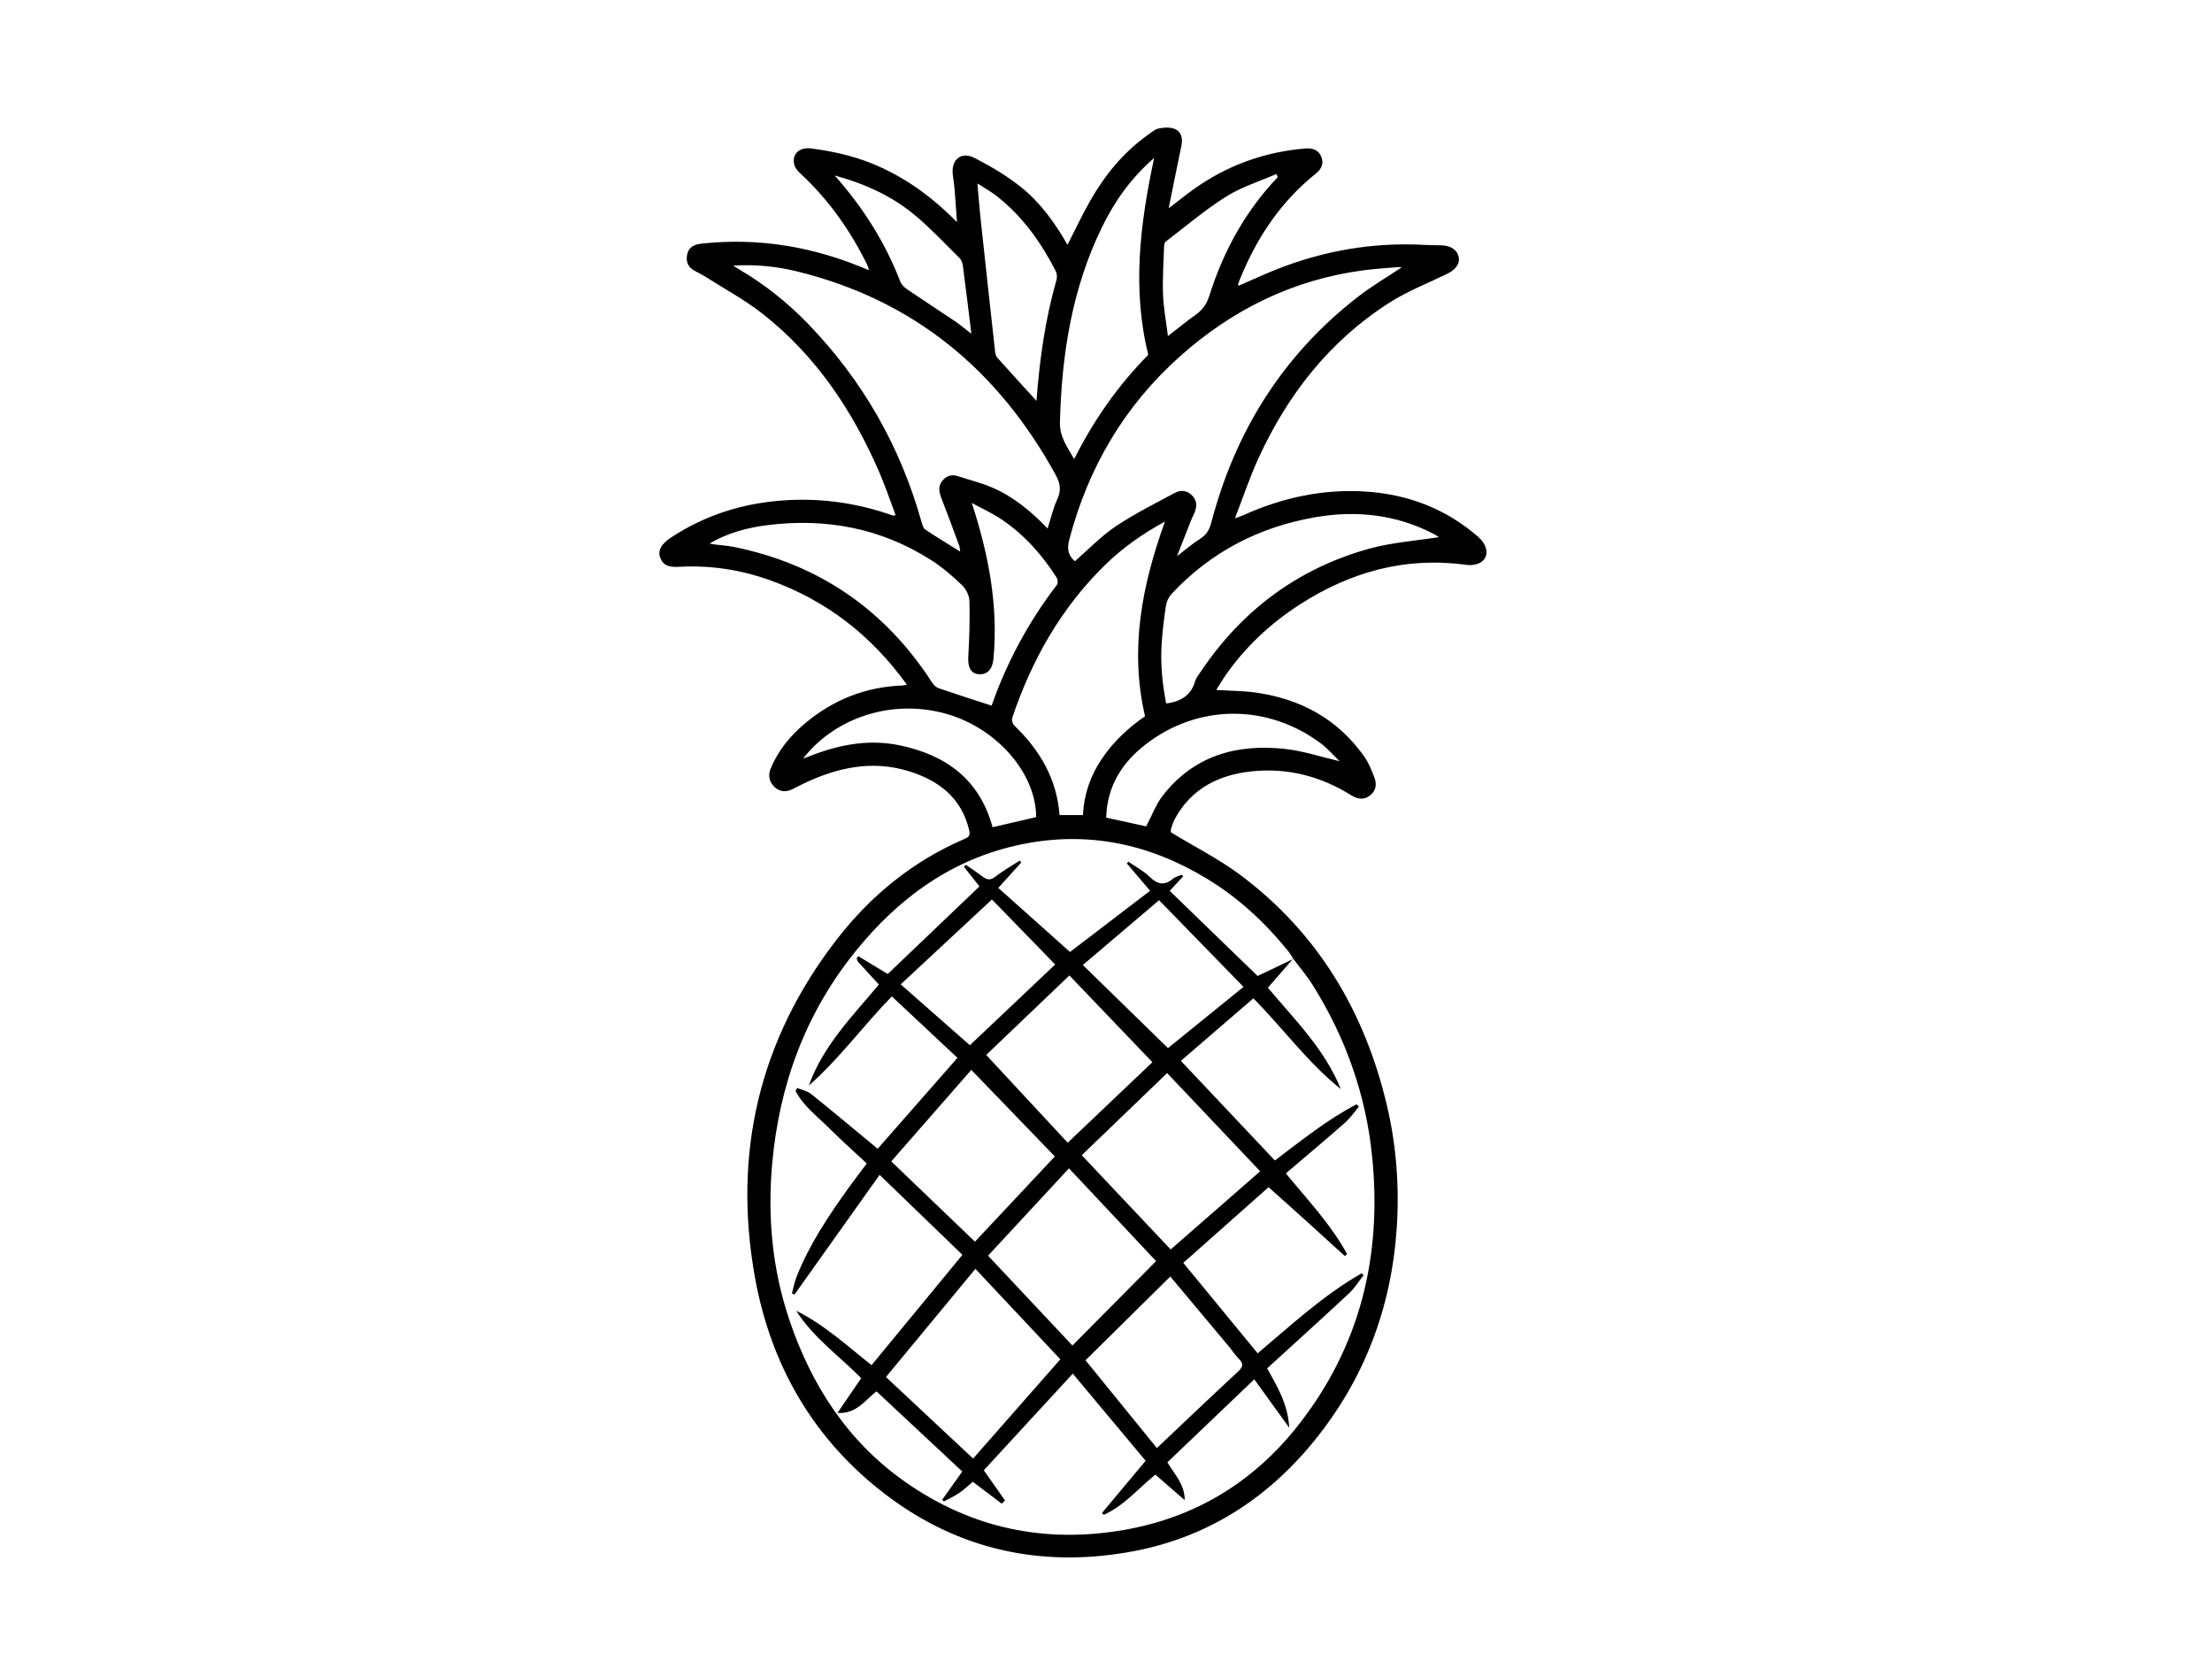
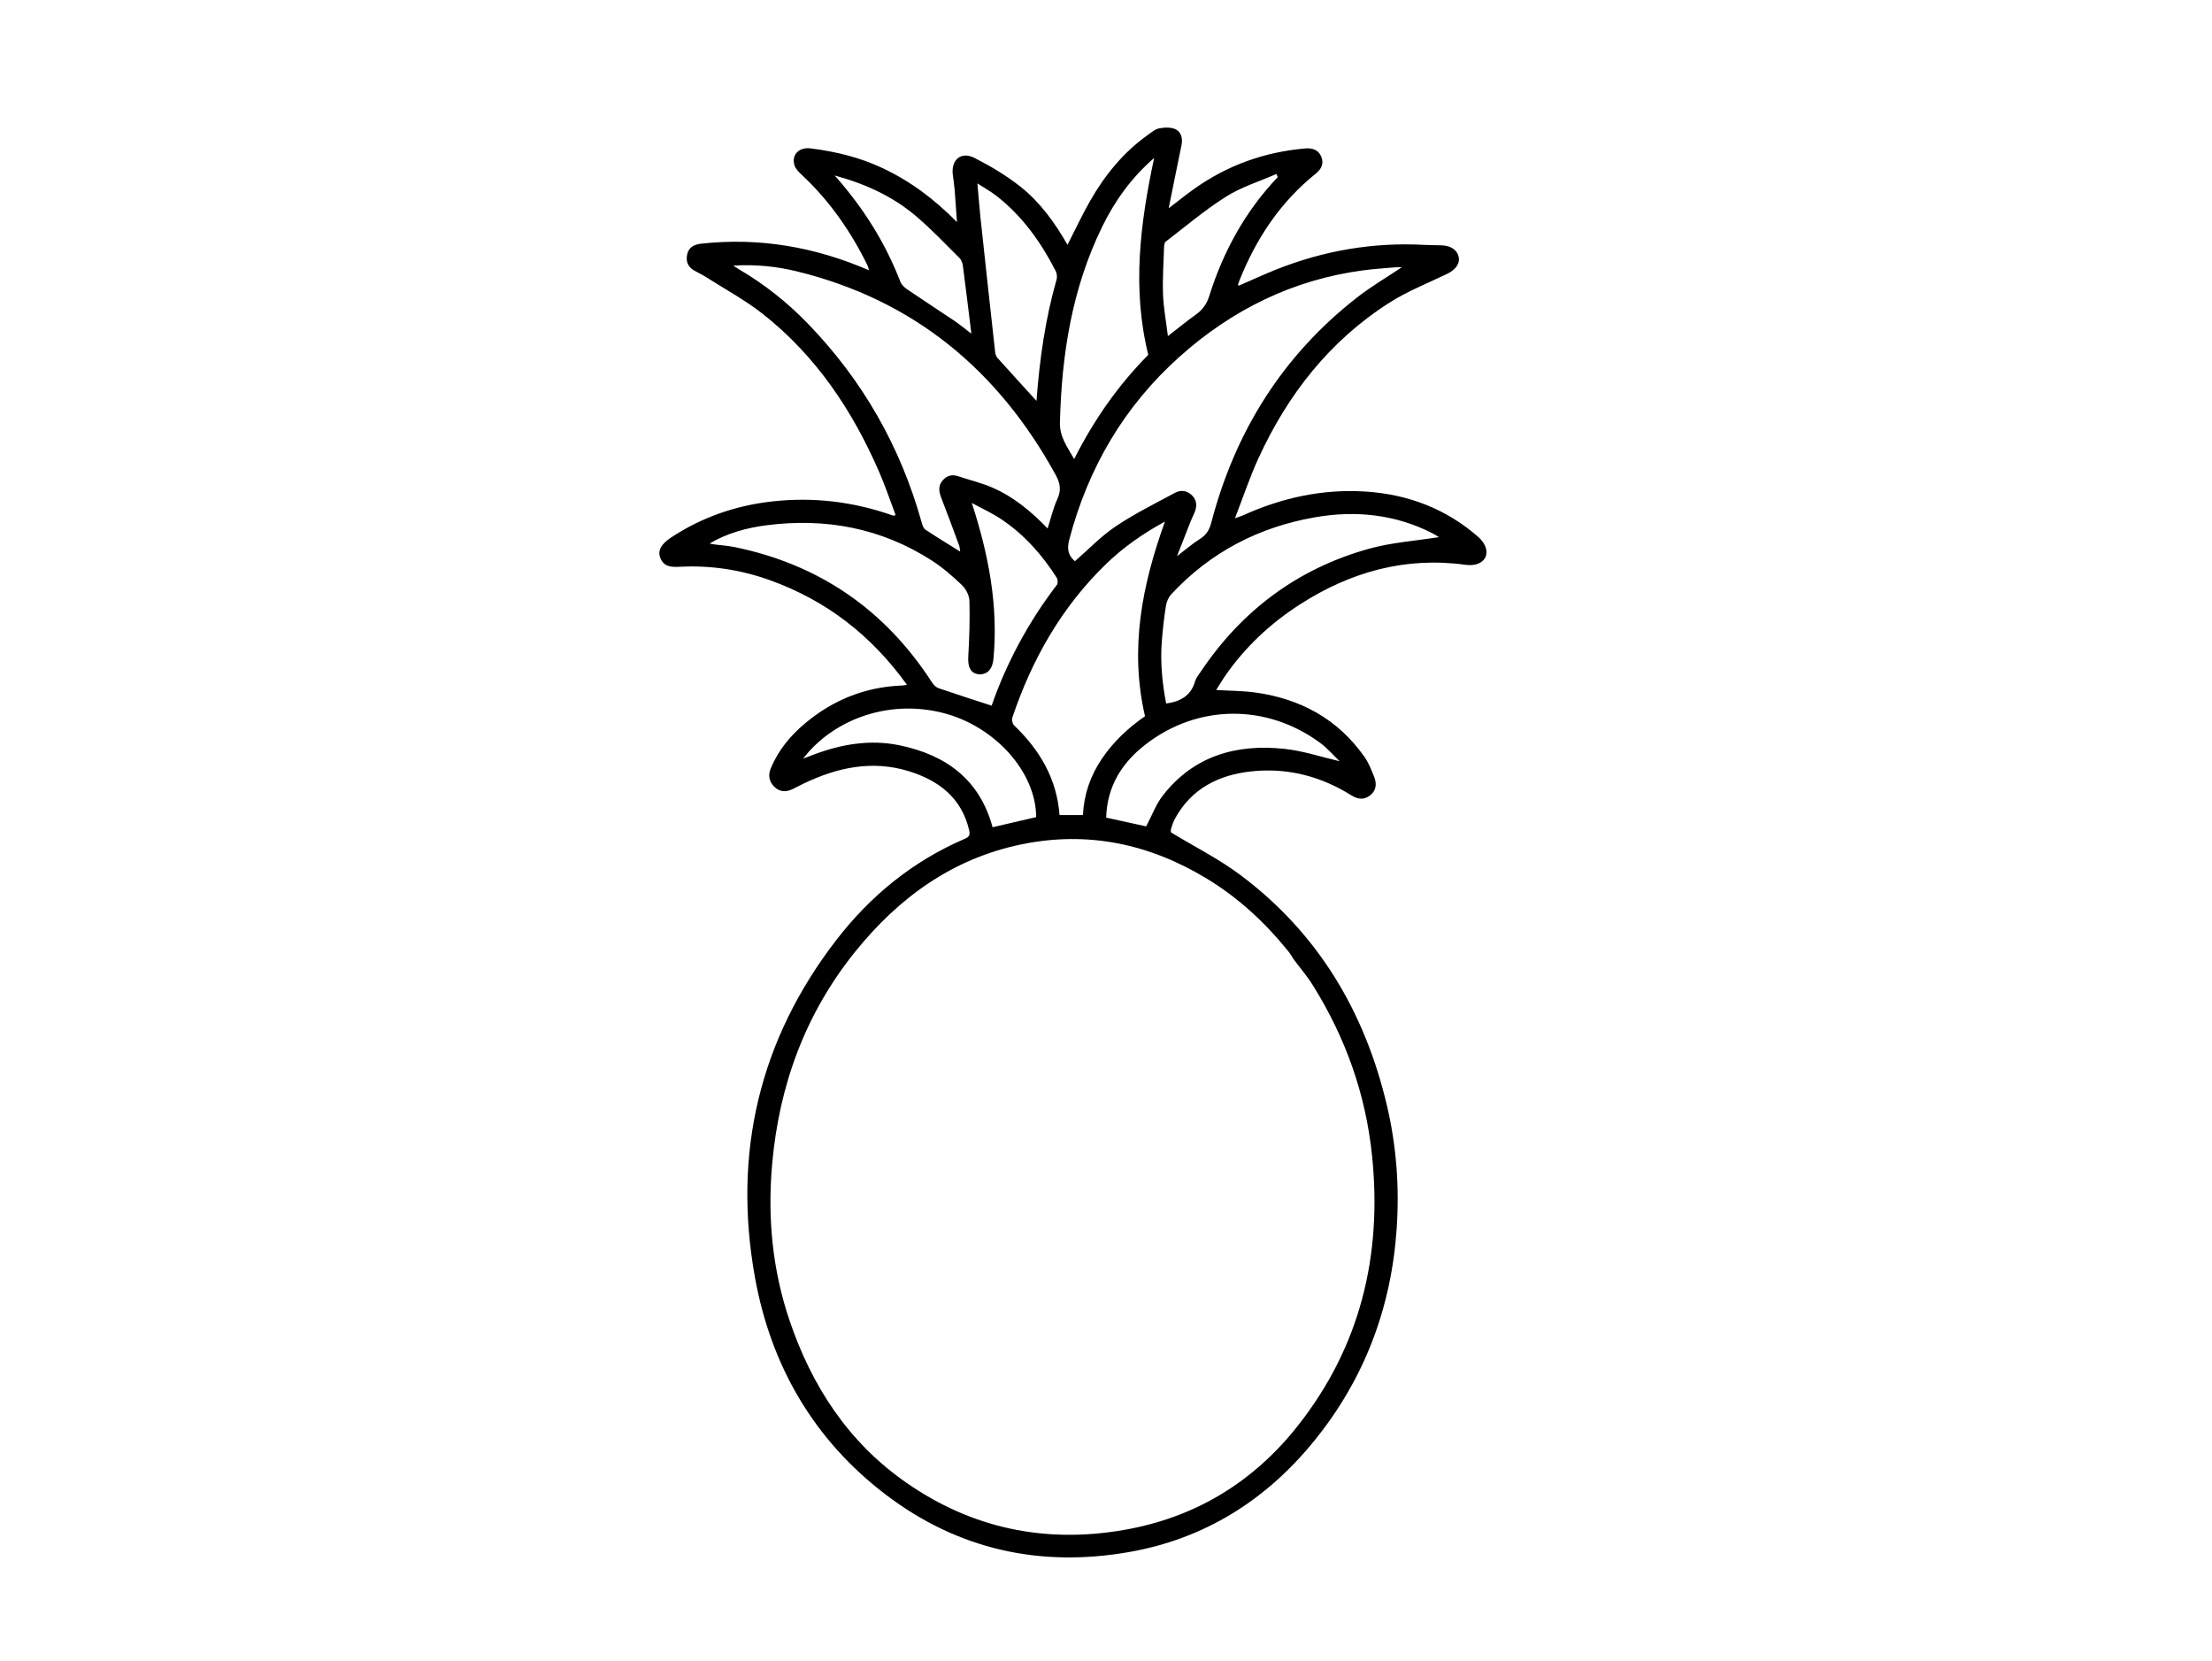
<svg xmlns="http://www.w3.org/2000/svg" id="a" viewBox="0 0 800 600.7">
  <path d="M328.03,247.65c-12.93-17.98-29.25-30.54-49.56-37.84-10.44-3.75-21.22-5.41-32.32-4.87-2.91,.14-5.84,.26-7.24-2.94-1.21-2.77,.1-5.22,3.83-7.66,11.13-7.3,23.33-11.55,36.57-13.02,14.97-1.67,29.5,.11,43.66,5.12,.13,.05,.31-.04,.95-.15-1.98-5.23-3.71-10.45-5.89-15.47-9.66-22.3-22.88-42.11-42.13-57.28-6.36-5.01-13.59-8.91-20.45-13.28-1.44-.92-2.99-1.65-4.48-2.49-2.37-1.35-2.99-3.55-2.4-5.97,.59-2.46,2.61-3.41,4.99-3.68,20.99-2.31,41.08,1.12,60.71,9.61-.2-.7-.27-1.22-.48-1.67-6.03-12.32-13.74-23.42-23.81-32.83-1.07-1-2.28-2.18-2.67-3.5-1.1-3.79,1.65-6.6,5.88-6.07,9.01,1.13,17.74,3.23,26.02,7.14,9.96,4.7,18.63,11.11,26.89,19.52-.3-4.28-.54-7.98-.84-11.68-.15-1.8-.43-3.6-.66-5.4-.7-5.46,2.96-8.62,7.87-6.12,5.86,2.99,11.63,6.43,16.76,10.52,7.05,5.62,12.31,12.97,16.85,20.89,2.75-5.37,5.23-10.7,8.12-15.78,5.34-9.37,12.04-17.63,20.91-23.95,1.31-.93,2.66-2.12,4.14-2.39,1.92-.35,4.27-.47,5.93,.34,2.06,1.01,2.62,3.36,2.12,5.8-1.53,7.32-2.99,14.66-4.63,22.77,3.48-2.67,6.19-4.86,9.02-6.88,12.06-8.63,25.52-13.46,40.28-14.75,2.53-.22,4.74,.39,5.82,2.81,1.13,2.54,.19,4.6-1.97,6.33-12.82,10.28-21.55,23.51-27.58,38.65-.18,.46-.35,.93-.5,1.4-.02,.06,.09,.16,.26,.44,4.52-1.96,9.02-4.06,13.63-5.89,17.17-6.81,34.97-9.87,53.45-8.88,2.12,.11,4.24,.1,6.35,.17,3.37,.12,5.66,1.73,6.15,4.29,.45,2.34-1.18,4.55-4.12,5.98-7.04,3.41-14.42,6.29-20.97,10.47-21.6,13.77-36.78,33.19-47.37,56.28-3.13,6.82-5.5,13.99-8.49,21.68,1.44-.52,2.21-.75,2.95-1.08,14.18-6.4,29.01-9.63,44.57-8.57,15.17,1.03,28.81,6.22,40.38,16.3,4.09,3.56,4.1,8.12,.03,9.77-1.32,.53-2.98,.61-4.42,.41-21.86-3.01-41.68,2.54-59.98,14.3-10.7,6.88-19.87,15.44-27.13,25.95-1.08,1.56-2.03,3.2-3.18,5.01,4.93,.3,9.62,.28,14.21,.92,16.29,2.27,29.75,9.56,39.36,23.18,1.54,2.18,2.56,4.78,3.56,7.29,1.01,2.52,.79,5.03-1.57,6.81-2.21,1.66-4.45,1.29-6.73-.14-11.03-6.89-23.1-10.01-36-8.64-11.84,1.25-21.81,6.17-27.78,17.2-.57,1.05-.95,2.21-1.31,3.36-.23,.74-.27,1.54,.19,1.68,8.3,5.04,17.08,9.45,24.82,15.24,28.09,21.02,44.98,49.4,52.99,83.3,3.45,14.62,4.55,29.49,3.55,44.41-1.92,28.67-11.62,54.48-29.81,76.88-17.46,21.51-39.69,35.47-67.05,40.25-32.07,5.6-61.7-.86-87.81-20.68-26.21-19.9-41.72-46.8-47.46-78.81-8.02-44.75,1.59-85.8,29.56-121.97,12.31-15.92,27.63-28.43,46.3-36.44,1.6-.69,2.06-1.32,1.64-3.13-2.75-11.73-10.97-17.96-21.71-21.31-13.33-4.15-26.04-1.4-38.29,4.5-1.27,.61-2.52,1.27-3.77,1.9-2.41,1.21-4.76,1.11-6.7-.8-1.88-1.85-2.33-4.14-1.28-6.67,2.69-6.47,7-11.73,12.31-16.19,10.19-8.58,21.92-13.27,35.28-13.77,.37-.01,.74-.11,1.72-.26Zm139.67,99.02l.09,.09c-.61-.92-1.15-1.89-1.84-2.74-8.36-10.36-18.02-19.34-29.42-26.25-20.76-12.6-43.05-17.39-67.1-12.44-25.05,5.16-44.45,19.36-60.12,38.79-18.03,22.36-27.54,48.32-30.06,76.89-1.69,19.19,.07,38.02,6.23,56.29,8.06,23.9,21.33,44.27,42.27,58.84,23.76,16.53,50.11,22.05,78.63,17.13,25.85-4.46,46.9-17.29,63.01-37.71,22.57-28.6,30.52-61.49,26.85-97.48-2.27-22.3-9.58-42.83-21.42-61.78-2.11-3.38-4.74-6.43-7.13-9.64Zm-88.82-155.55c1.22-3.8,2.01-7.37,3.51-10.62,1.48-3.23,1.08-5.72-.6-8.79-20.78-37.85-51.3-63.25-93.64-73.59-7.3-1.78-14.75-2.57-22.97-2.07,1.04,.67,1.5,.99,1.98,1.27,9.29,5.42,17.64,12.07,25.09,19.78,19.76,20.45,33.43,44.41,41.08,71.81,.26,.93,.61,2.12,1.32,2.59,4.06,2.71,8.25,5.24,12.61,7.96-.14-.87-.15-1.58-.38-2.21-2.11-5.73-4.2-11.46-6.43-17.14-.87-2.22-1.21-4.32,.35-6.24,1.44-1.78,3.35-2.45,5.66-1.68,4.17,1.39,8.5,2.42,12.51,4.16,7.65,3.33,14,8.6,19.92,14.77Zm46.81,9.99c3.2-2.44,5.64-4.58,8.35-6.27,2.32-1.45,3.37-3.3,4.05-5.9,8.64-32.96,25.82-60.45,52.84-81.47,5.02-3.91,10.56-7.15,16.02-10.8-.55-.03-1.02-.11-1.47-.07-4.11,.36-8.24,.6-12.33,1.14-25.51,3.36-47.58,14.27-66.6,31.3-20.03,17.94-33.07,40.22-39.87,66.23-.88,3.36-.27,5.71,2.08,7.67,4.96-4.31,9.46-9.06,14.76-12.61,6.8-4.56,14.21-8.24,21.44-12.13,2.21-1.19,4.56-.8,6.35,1.15,1.72,1.87,1.57,4.02,.63,6.2-.4,.92-.86,1.81-1.23,2.74-1.6,4.05-3.18,8.11-5.03,12.82Zm-67.06,54.08c5.36-15.43,13.29-30.23,23.63-43.73,.41-.54,.31-1.94-.1-2.58-5.31-8.32-11.79-15.61-20.03-21.12-3.36-2.25-7.1-3.94-10.67-5.89,6.11,18.74,9.62,37.16,7.84,56.38-.34,3.71-2.24,5.82-5.34,5.56-2.91-.25-3.99-2.6-3.77-6.37,.39-6.71,.6-13.44,.42-20.15-.05-1.94-1.25-4.3-2.68-5.68-3.4-3.26-7.02-6.4-10.97-8.94-18.29-11.75-38.42-15.49-59.81-12.72-7.15,.93-14.11,2.84-20.52,6.58,1.45,.38,2.89,.47,4.33,.63,1.5,.17,3.01,.32,4.48,.62,30.77,6.26,54.61,22.66,71.65,49.01,.55,.86,1.44,1.76,2.36,2.07,6.31,2.17,12.67,4.19,19.17,6.31Zm62.69-66.58c-8.16,4.44-15.26,9.46-21.52,15.56-15.97,15.55-26.63,34.37-33.69,55.36-.26,.78,.06,2.2,.65,2.76,9.22,8.86,15.44,19.21,16.44,32.46h8.46c.34-7.38,2.67-14.21,6.87-20.41,4.22-6.23,9.64-11.25,15.58-15.34-5.64-24.36-1.1-47.35,7.21-70.39Zm99.08,5.61c-.42-.25-1.28-.84-2.2-1.31-13.5-6.93-27.91-8.41-42.57-5.86-20.26,3.51-37.83,12.58-51.96,27.77-1,1.07-1.74,2.67-1.97,4.12-.68,4.26-1.17,8.57-1.51,12.88-.61,7.65,.14,15.2,1.57,22.58,5.22-.7,9-2.87,10.47-8.06,.34-1.21,1.25-2.28,1.98-3.37,14.85-22.18,35.04-37.29,60.72-44.49,8.29-2.33,17.08-2.9,25.47-4.25ZM417.42,57.11c-8.3,7.21-14.23,15.55-18.78,24.84-10.92,22.3-14.68,46.15-15.3,70.74-.14,5.39,2.67,8.88,5.15,13.31,7.17-14.26,16.01-26.78,26.8-37.7-5.91-23.86-2.98-47.28,2.12-71.19Zm-42.68,238.37c-.03-16.31-14.97-33-33.9-37.73-20.22-5.05-39.9,2.89-50.4,16.6,1.34-.52,2.45-.95,3.55-1.37,10.15-3.85,20.58-5.7,31.35-3.47,16.81,3.48,28.99,12.4,33.64,29.63,5.27-1.23,10.52-2.45,15.76-3.66Zm.12-150.53c1.11-14.89,3.16-29.55,7.27-43.88,.27-.95,.1-2.26-.36-3.15-5.34-10.39-12.02-19.76-21.31-27.03-2-1.57-4.26-2.81-6.96-4.56,.4,4.59,.68,8.38,1.08,12.17,1.75,16.28,3.52,32.55,5.33,48.83,.08,.73,.37,1.57,.85,2.1,4.62,5.16,9.3,10.26,14.09,15.53Zm109.62,130.3c-2.25-2.15-4.4-4.68-7-6.6-19.29-14.24-44.3-14.1-63.23,.6-8.41,6.53-13.86,15-14.19,26.41,5.05,1.11,10.07,2.2,14.47,3.17,2.12-4.02,3.55-7.99,6.01-11.15,11.22-14.4,26.63-18.74,44.03-16.88,6.68,.71,13.19,2.91,19.9,4.46ZM301.86,63.44c10.54,11.88,18.35,24.43,23.78,38.46,.42,1.1,1.51,2.09,2.52,2.78,5.65,3.84,11.39,7.55,17.06,11.37,1.92,1.29,3.69,2.79,6.09,4.62-1.07-8.65-2.01-16.52-3.05-24.39-.14-1.04-.52-2.27-1.23-2.97-5.14-5.11-10.15-10.4-15.66-15.09-8.36-7.11-18.15-11.66-29.51-14.77Zm160.23,.61l-.44-1.14c-6.1,2.67-12.61,4.67-18.18,8.17-7.68,4.83-14.67,10.78-21.9,16.32-.43,.33-.55,1.25-.57,1.9-.18,5.74-.59,11.49-.37,17.21,.18,4.84,1.1,9.66,1.76,15.03,3.74-2.89,6.81-5.44,10.06-7.74,2.46-1.74,3.97-3.83,4.9-6.79,5.07-16.12,13.03-30.64,24.76-42.96Z" />
-   <path d="M467.7,346.67l-9.16,10.5c9.43,11.26,20.49,22.07,26.39,36.65-11.96-9.52-20.85-21.96-31.64-32.8-8.77,7.56-17.38,14.99-26.21,22.6,11.3,11.97,22.59,23.94,34,36.03,9.62-7.26,18.91-14.76,29.5-20.31l.88,.85c-1.66,1.95-3.12,4.13-5.02,5.8-6.96,6.12-14.07,12.07-21.4,18.32,7.69,9.37,16.21,18.33,22.16,29.15-.27,.25-.54,.51-.81,.76-4.49-4.09-8.96-8.19-13.47-12.26-4.57-4.13-9.17-8.23-14.12-12.66-9.61,8.52-20.27,17.97-30.85,27.36,9.03,10.98,17.91,21.77,26.91,32.72,11.96-10.06,23.65-20.98,37.58-28.92l.74,.65c-1.74,2.2-3.23,4.66-5.26,6.55-9.73,9.08-19.61,18-29.64,27.16,3.54,6.34,7.49,12.77,8,21.47-4.46-6.17-8.43-11.67-12.65-17.51-10.57,10.1-20.97,20.02-31.43,30.01,2.52,4.3,6.27,7.91,6.27,13.68-3.51-3.05-7.02-6.1-10.62-9.22-6.06,4.86-11.23,11.2-18.65,14.52l-.66-.65c5.19-6.21,10.39-12.42,15.79-18.88-8.63-10.33-17.4-20.82-26.34-31.52-10.91,11.85-21.62,23.48-32.19,34.95,2.6,3.7,5.15,7.31,7.69,10.93l-1.2,1.15c-3.5-2.65-6.99-5.3-10.45-7.92-1.67,1.38-3.27,2.91-5.07,4.14-1.69,1.15-3.6,1.98-5.41,2.96l-.59-.61,7.25-10.2c-10.41-9.73-20.71-19.35-31.03-28.99-4.18,3.23-7.15,8.18-14.12,7.82,3.07-4.49,5.76-8.42,8.6-12.59-7.85-7.97-17.31-14.59-23.51-24.37,10.27,5.09,18.56,12.83,27.26,19.66,10.89-13.22,21.71-26.35,32.86-39.89-9.72-9.38-19.62-18.93-29.96-28.91-10.41,14.63-20.59,28.94-30.77,43.26l-.95-.4c.56-2.02,.95-4.1,1.71-6.04,4.53-11.53,11.37-21.72,18.51-31.73,2.16-3.03,4.44-5.96,6.87-9.21-4.57-4.27-9.23-8.39-13.62-12.78-4.28-4.28-9.31-7.95-12.17-13.47,.21-.35,.41-.7,.62-1.06,1.71,.72,3.69,1.09,5.07,2.21,8.09,6.5,16.04,13.17,24.03,19.78,9.46-10.77,19.06-21.72,28.86-32.88-7.77-7.28-15.69-14.68-23.74-22.22-10.34,10.57-18.94,22.53-30.01,32.22,5.19-14.48,15.83-25.13,25.33-36.51-2.51-2.74-5.04-5.46-7.53-8.23-.29-.32-.34-.86-.49-1.29l.56-.73c3.6,2.17,7.19,4.34,10.67,6.44,10.98-10.48,22.04-21.05,33.17-31.68-1.75-2.21-3.69-4.67-5.64-7.12l.69-.69c2.01,1.4,4.08,2.72,6.01,4.22,1.62,1.26,2.88,1.49,4.7,.07,2.77-2.17,5.88-3.91,8.85-5.83l.5,.73c-2.7,2.98-5.39,5.96-8.31,9.17,8.65,7.73,17.32,15.47,25.94,23.17,9.67-7.39,19.25-14.71,28.97-22.14l-8.41-9.86,.52-.67c2.6,1.81,5.49,3.32,7.74,5.5,2.85,2.77,5.35,3.29,8.46,.65,.85-.72,2.1-.96,3.16-1.43,.16,.21,.32,.41,.48,.62-1.65,1.77-3.29,3.54-4.86,5.23,10.67,10.33,21.31,20.63,31.79,30.78,4.24-2.02,8.6-4.11,12.97-6.19l-.09-.09Zm-115.76,180.77c10.46-11.91,20.94-23.84,31.54-35.9-10.16-10.82-20.28-21.61-30.71-32.71-11.01,13.32-21.71,26.25-32.35,39.12,10.68,10,21.12,19.76,31.52,29.49Zm71.45-75.62c10.9-9.51,21.55-18.82,32.37-28.27-11.21-11.83-22.28-23.52-33.65-35.51-10.42,10.02-20.63,19.85-30.88,29.7,10.81,11.45,21.38,22.66,32.16,34.08Zm-36.79-29.33c-9.99,10.78-19.62,21.18-29.26,31.58,10.36,11.03,20.54,21.87,30.51,32.49,10.04-10.12,20.07-20.24,30.27-30.52-10.23-10.9-20.71-22.05-31.51-33.56Zm30.18-38.38c-9.98-10.43-19.86-20.75-30.02-31.37-10.62,10.14-20.87,19.93-30.09,28.74,10.01,10.78,19.81,21.32,29.48,31.74,10.71-10.18,20.91-19.87,30.63-29.11Zm-64.18,64.9c9.74-10.39,19.43-20.73,28.9-30.82-10.02-10.39-20-20.72-30.21-31.31-9.99,11.42-19.51,22.3-28.96,33.1,10.36,9.93,20.31,19.47,30.28,29.03Zm70.66,12.59c-10.4,10.27-20.54,20.3-30.66,30.29,8.73,10.75,17.33,21.33,25.8,31.75,9.9-9.36,19.59-18.62,29.42-27.72,1.9-1.76,1.9-2.9,.17-4.62-1.28-1.27-2.25-2.84-3.41-4.23-7.09-8.49-14.2-16.96-21.33-25.47Zm-4.08-136.07c-9.3,7.91-18.41,15.65-27.56,23.43,10.32,10.07,20.61,20.11,30.8,30.05,9.18-7.44,18.2-14.76,27.31-22.14-10.28-10.55-20.34-20.87-30.54-31.34Zm-60.44-.27c-11.06,10.29-21.95,20.43-32.99,30.7,8.84,7.78,16.98,14.93,25.02,22.01,10.38-9.83,20.73-19.62,30.85-29.2-7.89-8.1-15.75-16.18-22.88-23.51Z" />
</svg>